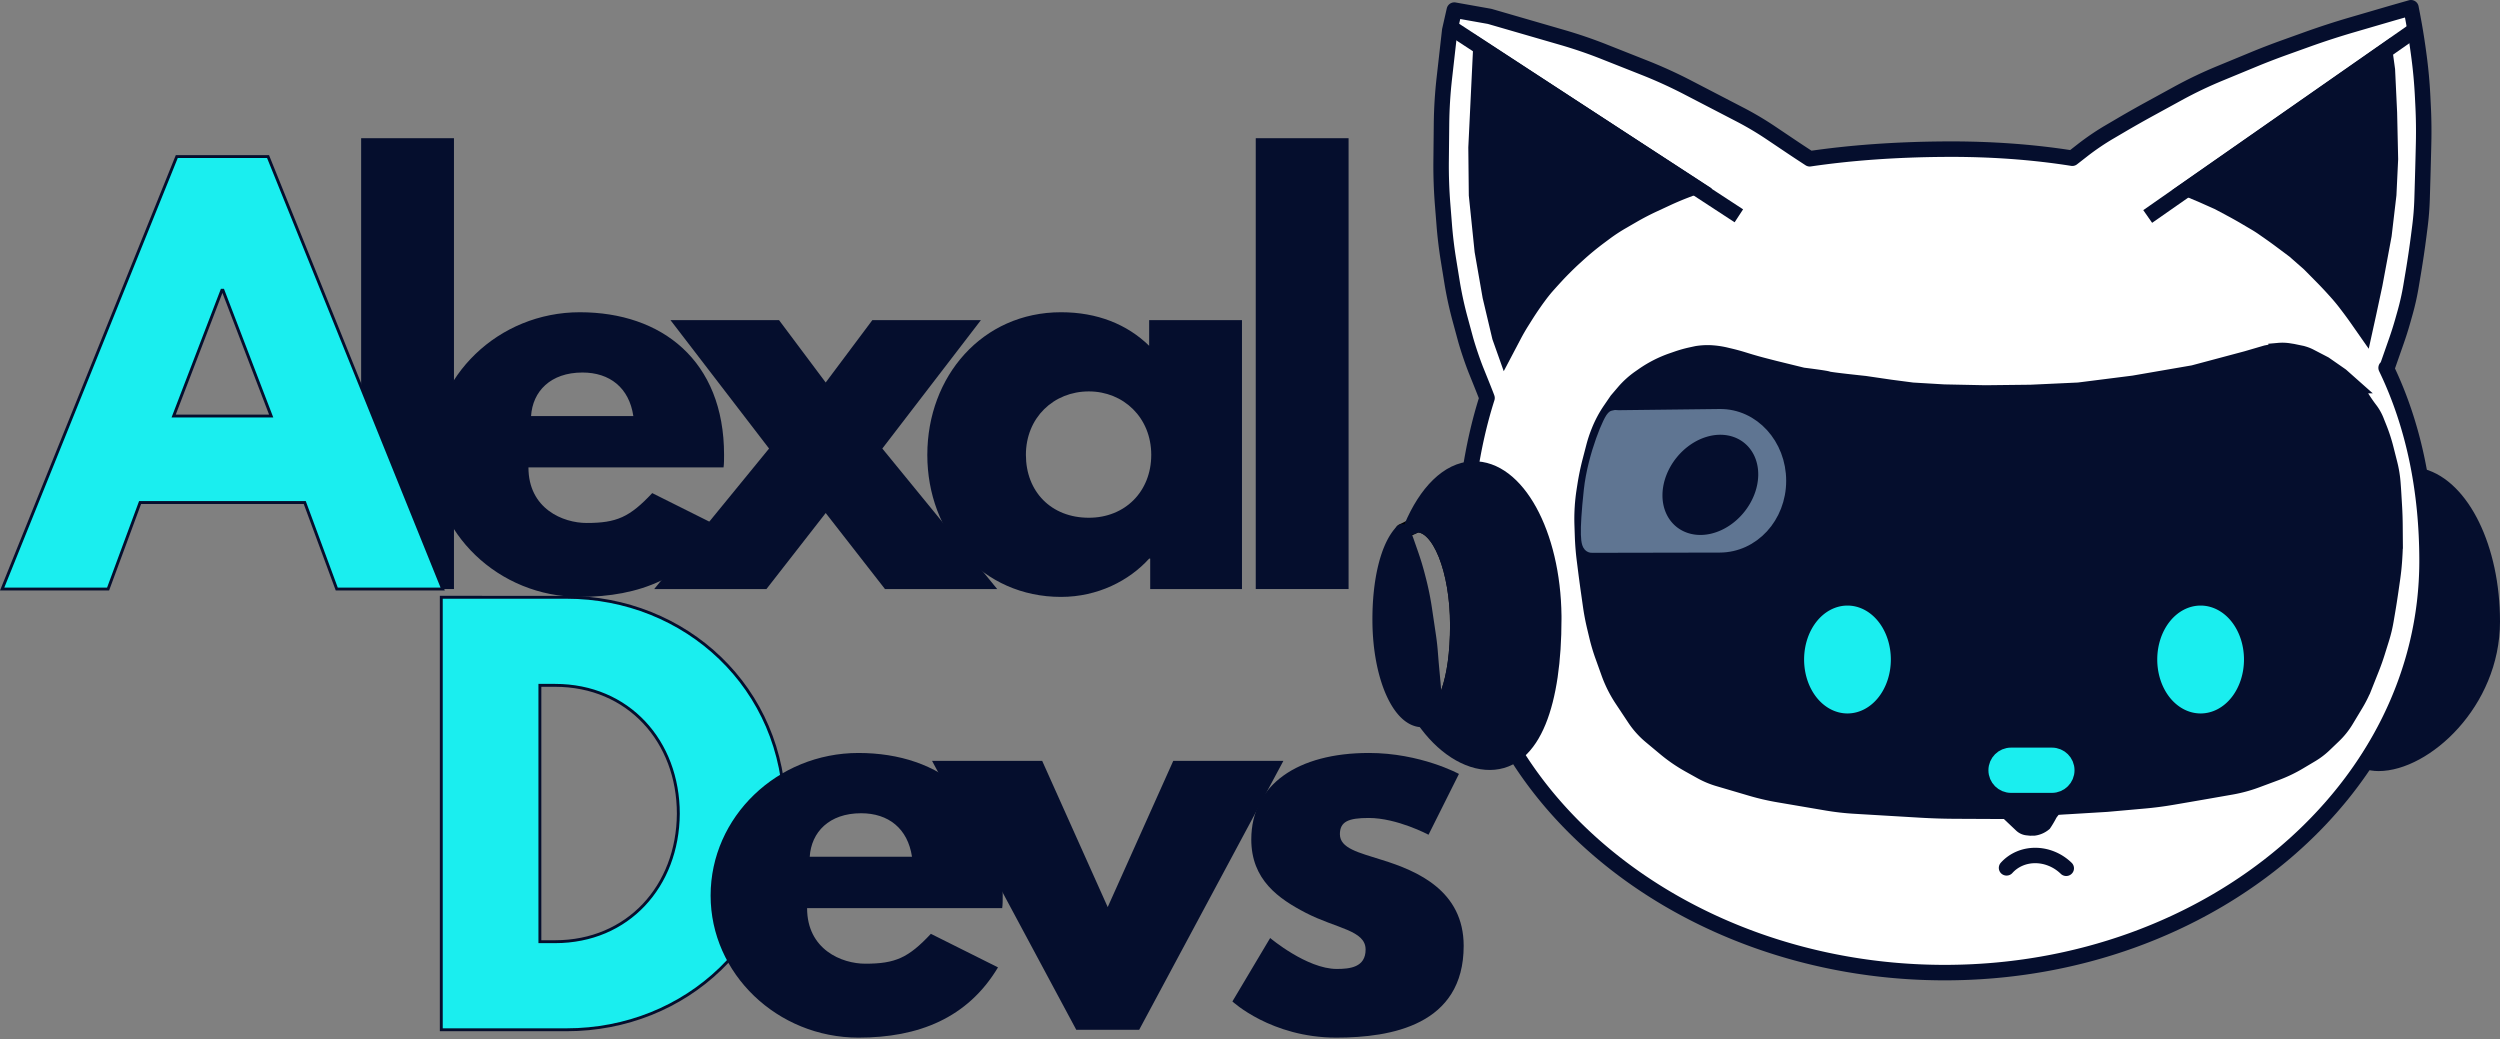
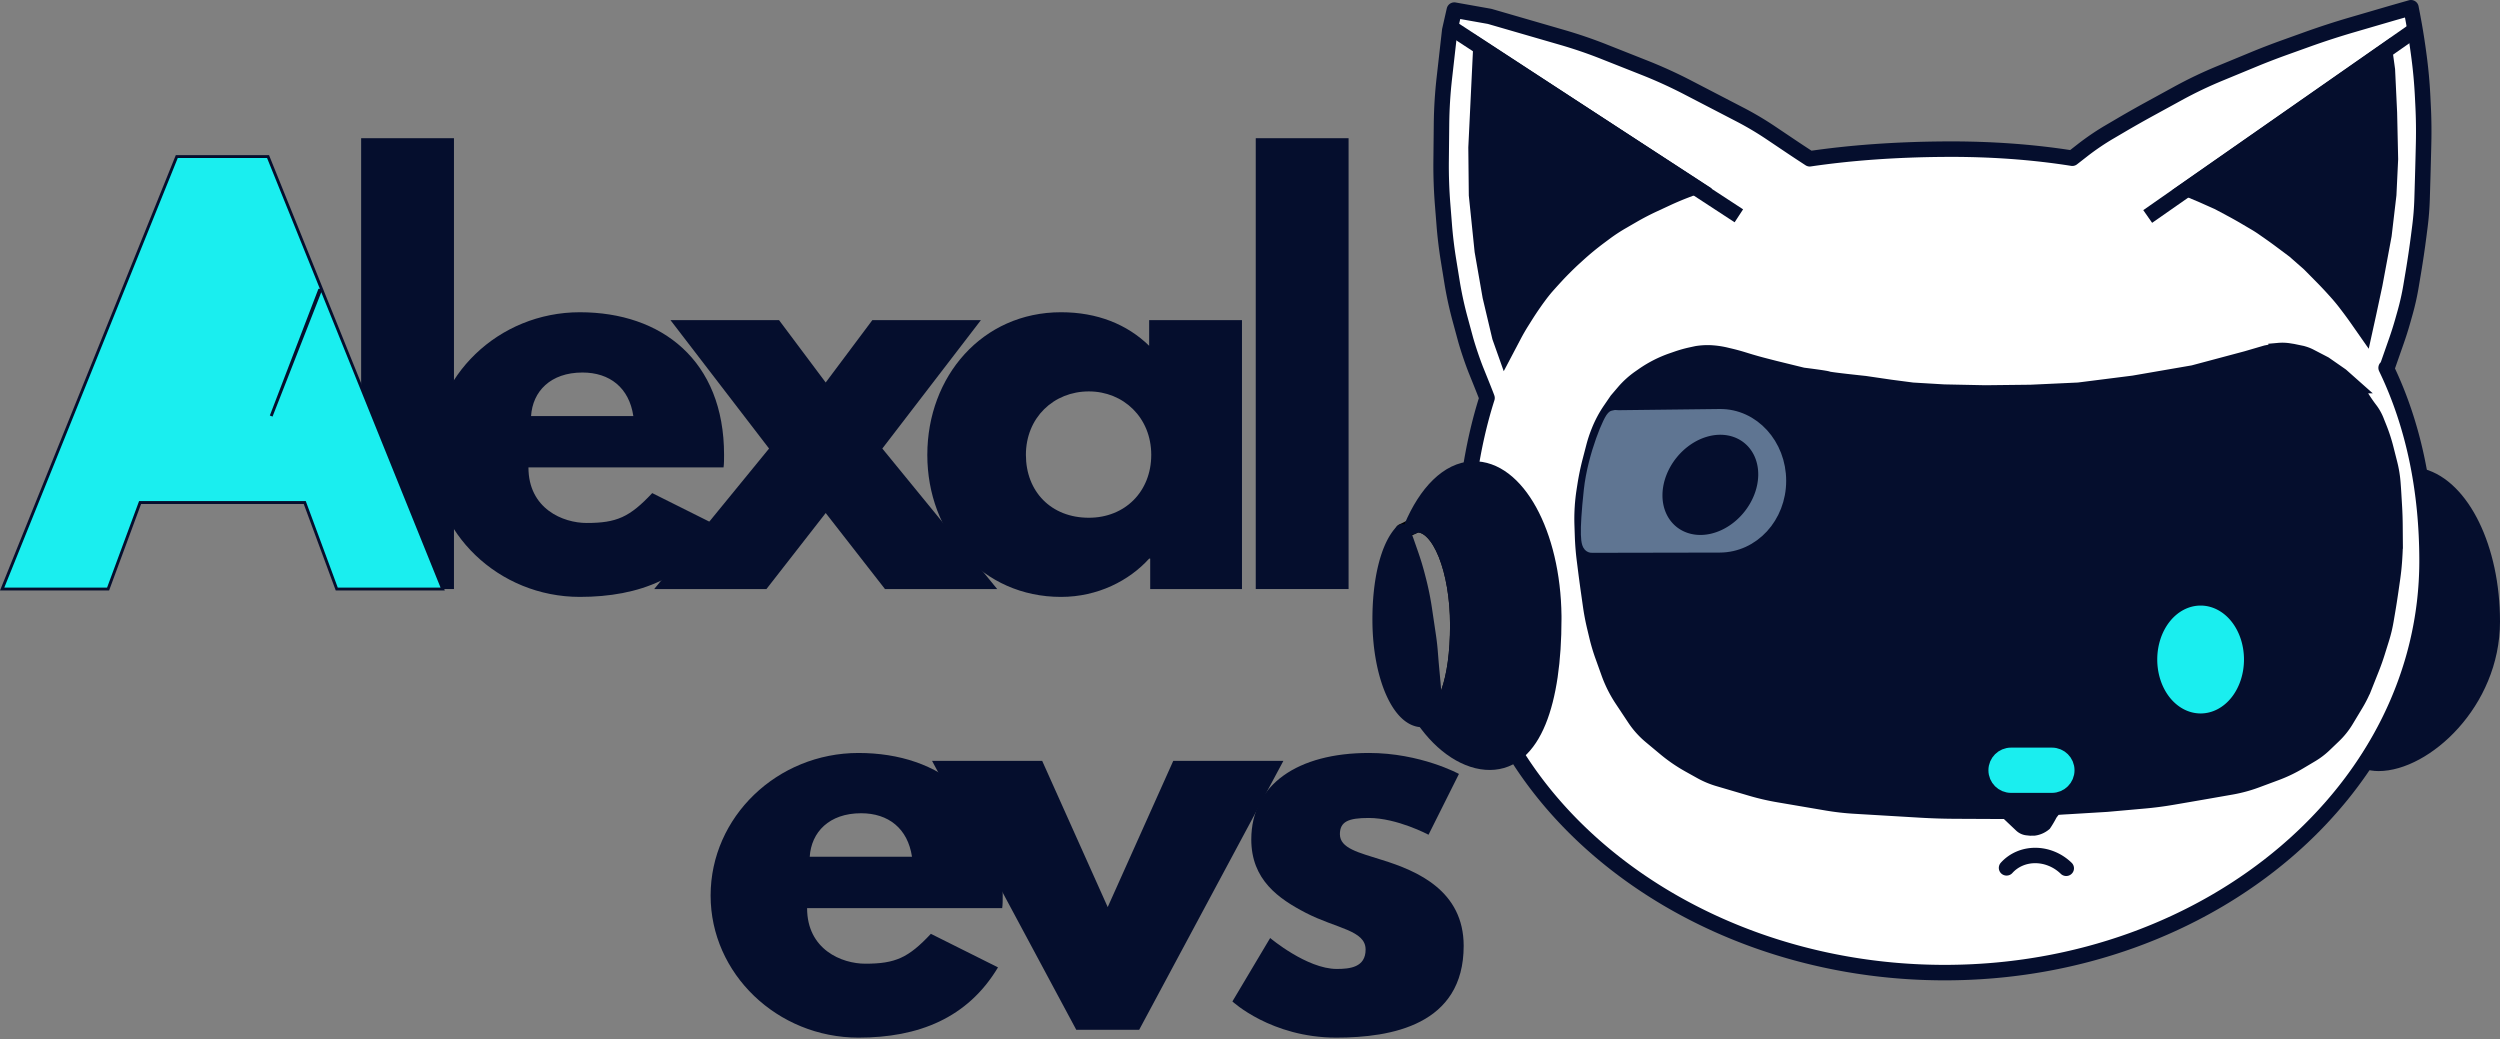
<svg xmlns="http://www.w3.org/2000/svg" xmlns:ns1="http://www.inkscape.org/namespaces/inkscape" xmlns:ns2="http://sodipodi.sourceforge.net/DTD/sodipodi-0.dtd" xmlns:xlink="http://www.w3.org/1999/xlink" width="258.476mm" height="107.43mm" viewBox="0 0 258.476 107.43" version="1.1" id="svg1" xml:space="preserve" ns1:version="1.3.2 (091e20e, 2023-11-25, custom)" ns2:docname="Logo AlexalDevs.svg">
  <rect x="0" y="0" width="258.476" height="107.43" fill="#808080" stroke="none" />
  <ns2:namedview id="namedview1" pagecolor="#ffffff" bordercolor="#666666" borderopacity="1.0" ns1:showpageshadow="2" ns1:pageopacity="0.0" ns1:pagecheckerboard="0" ns1:deskcolor="#d1d1d1" ns1:document-units="mm" showguides="false" ns1:zoom="0.33291704" ns1:cx="109.63692" ns1:cy="1004.7548" ns1:window-width="2400" ns1:window-height="1271" ns1:window-x="-9" ns1:window-y="-9" ns1:window-maximized="1" ns1:current-layer="layer1" />
  <defs id="defs1">
    <ns1:path-effect effect="fillet_chamfer" id="path-effect124" is_visible="true" lpeversion="1" nodesatellites_param="F,0,0,1,0,0,0,1 @ F,0,0,1,0,0.344,0,1 @ F,0,0,1,0,0.371,0,1 @ F,0,0,1,0,0,0,1 @ F,0,0,1,0,0,0,1 @ F,0,0,1,0,1.797,0,1 @ F,0,0,1,0,1.442,0,1 @ F,0,0,1,0,1.443,0,1 @ F,0,0,1,0,0.98,0,1 @ F,0,0,1,0,1.529,0,1 @ F,0,0,1,0,1.247,0,1 @ F,0,0,1,0,1.556,0,1 @ F,0,0,1,0,1.066,0,1 @ F,0,0,1,0,1.105,0,1 @ F,0,0,1,0,1.16,0,1 @ F,0,0,1,0,1.243,0,1 @ F,0,0,1,0,1.813,0,1 @ F,0,0,1,0,1.27,0,1 @ F,0,0,1,0,0.829,0,1 @ F,0,0,1,0,1.228,0,1 @ F,0,0,1,0,0,0,1 @ F,0,0,1,0,1.124,0,1 @ F,0,0,1,0,1.704,0,1 @ F,0,0,1,0,0.762,0,1 @ F,0,0,1,0,0,0,1 @ F,0,0,1,0,0.796,0,1 @ F,0,0,1,0,1.113,0,1 @ F,0,0,1,0,0.801,0,1 @ F,0,0,1,0,0.964,0,1 @ F,0,0,1,0,0,0,1 @ F,0,0,1,0,0,0,1 @ F,0,0,1,0,0,0,1 @ F,0,0,1,0,0,0,1 @ F,0,0,1,0,0,0,1 @ F,0,0,1,0,0,0,1 @ F,0,0,1,0,0,0,1 @ F,0,0,1,0,0,0,1 @ F,0,0,1,0,0,0,1 @ F,0,0,1,0,0,0,1 @ F,0,0,1,0,0,0,1 @ F,0,0,1,0,0,0,1 @ F,0,0,1,0,0,0,1 @ F,0,0,1,0,0,0,1 @ F,0,0,1,0,0,0,1 @ F,0,0,1,0,0.577,0,1 @ F,0,0,1,0,0,0,1 @ F,0,0,1,0,0.529,0,1 @ F,0,0,1,0,0,0,1 @ F,0,0,1,0,0,0,1 @ F,0,0,1,0,0.504,0,1 @ F,0,0,1,0,0.701,0,1 @ F,0,0,1,0,0.86,0,1 @ F,0,0,1,0,1.133,0,1 @ F,0,0,1,0,0.977,0,1 @ F,0,0,1,0,0.81,0,1 @ F,0,0,1,0,1.025,0,1 @ F,0,0,1,0,0.705,0,1 @ F,0,0,1,0,1.05,0,1 @ F,0,0,1,0,1.095,0,1 @ F,0,0,1,0,0.943,0,1 @ F,0,0,1,0,0.852,0,1 @ F,0,0,1,0,0.995,0,1 @ F,0,0,1,0,1.031,0,1 @ F,0,0,1,0,0.846,0,1 @ F,0,0,1,0,1.315,0,1 @ F,0,0,1,0,1.352,0,1 @ F,0,0,1,0,1.97,0,1 @ F,0,0,1,0,1.411,0,1 @ F,0,0,1,0,0,0,1 @ F,0,0,1,0,0,0,1 @ F,0,0,1,0,0,0,1 @ F,0,0,1,0,0,0,1 @ F,0,0,1,0,0,0,1 @ F,0,1,1,0,0.577,0,1 @ F,0,0,1,0,0.337,0,1 @ F,0,0,1,0,0.56,0,1 @ F,0,0,1,0,0,0,1" radius="0" unit="px" method="auto" mode="F" chamfer_steps="1" flexible="false" use_knot_distance="true" apply_no_radius="true" apply_with_radius="true" only_selected="false" hide_knots="false" />
    <ns1:path-effect effect="fillet_chamfer" id="path-effect122" is_visible="true" lpeversion="1" nodesatellites_param="F,0,0,1,0,0,0,1 @ F,0,0,1,0,0,0,1 @ F,0,0,1,0,0,0,1 @ F,0,0,1,0,0,0,1 @ F,0,0,1,0,0,0,1 @ F,0,0,1,0,0,0,1 @ F,0,0,1,0,0,0,1 @ F,0,0,1,0,0,0,1 @ F,0,0,1,0,0,0,1 @ F,0,0,1,0,0.842,0,1 @ F,0,0,1,0,0.747,0,1 @ F,0,0,1,0,1.011,0,1 @ F,0,0,1,0,0,0,1 @ F,0,0,1,0,0,0,1 @ F,0,0,1,0,0.7,0,1 @ F,0,0,1,0,0.472,0,1 @ F,0,0,1,0,0.857,0,1 @ F,0,0,1,0,0,0,1 @ F,0,0,1,0,0,0,1 @ F,0,0,1,0,0,0,1" radius="0" unit="px" method="auto" mode="F" chamfer_steps="1" flexible="false" use_knot_distance="true" apply_no_radius="true" apply_with_radius="true" only_selected="false" hide_knots="false" />
    <ns1:path-effect effect="fillet_chamfer" id="path-effect120" is_visible="true" lpeversion="1" nodesatellites_param="F,0,0,1,0,0,0,1 @ F,0,0,1,0,0,0,1 @ F,0,0,1,0,0,0,1 @ F,0,0,1,0,0,0,1 @ F,0,0,1,0,0,0,1 @ F,0,0,1,0,0,0,1 @ F,0,0,1,0,0,0,1 @ F,0,0,1,0,0,0,1 @ F,0,0,1,0,1.152,0,1 @ F,0,0,1,0,1.212,0,1 @ F,0,0,1,0,1.076,0,1 @ F,0,0,1,0,1.422,0,1 @ F,0,0,1,0,1.27,0,1 @ F,0,0,1,0,0.596,0,1 @ F,0,0,1,0,1.235,0,1 @ F,0,0,1,0,0.799,0,1" radius="0" unit="px" method="auto" mode="F" chamfer_steps="1" flexible="false" use_knot_distance="true" apply_no_radius="true" apply_with_radius="true" only_selected="false" hide_knots="false" />
    <linearGradient id="linearGradient18" ns1:collect="always">
      <stop style="stop-color:#002a50;stop-opacity:1;" offset="0" id="stop19" />
      <stop style="stop-color:#002a50;stop-opacity:0;" offset="1" id="stop22" />
    </linearGradient>
    <radialGradient ns1:collect="always" xlink:href="#linearGradient18" id="radialGradient130" gradientUnits="userSpaceOnUse" gradientTransform="matrix(0.3,0,0,0.06,-299.776,-312.298)" cx="68.89" cy="348.455" fx="68.89" fy="348.455" r="132.45" />
    <radialGradient ns1:collect="always" xlink:href="#linearGradient18" id="radialGradient133" gradientUnits="userSpaceOnUse" gradientTransform="matrix(0.3,0,0,0.06,-145.696,-357.867)" cx="68.89" cy="348.455" fx="68.89" fy="348.455" r="132.45" />
    <radialGradient ns1:collect="always" xlink:href="#linearGradient18" id="radialGradient134" gradientUnits="userSpaceOnUse" gradientTransform="matrix(0.3,0,0,0.06,-152.473,-357.867)" cx="68.89" cy="348.455" fx="68.89" fy="348.455" r="132.45" />
    <radialGradient ns1:collect="always" xlink:href="#linearGradient18" id="radialGradient135" gradientUnits="userSpaceOnUse" gradientTransform="matrix(0.3,0,0,0.06,-160.944,-357.867)" cx="68.89" cy="348.455" fx="68.89" fy="348.455" r="132.45" />
    <radialGradient ns1:collect="always" xlink:href="#linearGradient18" id="radialGradient136" gradientUnits="userSpaceOnUse" gradientTransform="matrix(0.3,0,0,0.06,-169.415,-357.867)" cx="68.89" cy="348.455" fx="68.89" fy="348.455" r="132.45" />
    <radialGradient ns1:collect="always" xlink:href="#linearGradient18" id="radialGradient137" gradientUnits="userSpaceOnUse" gradientTransform="matrix(0.3,0,0,0.06,-174.497,-357.867)" cx="68.89" cy="348.455" fx="68.89" fy="348.455" r="132.45" />
    <radialGradient ns1:collect="always" xlink:href="#linearGradient18" id="radialGradient138" gradientUnits="userSpaceOnUse" gradientTransform="matrix(0.3,0,0,0.06,-306.976,-312.298)" cx="68.89" cy="348.455" fx="68.89" fy="348.455" r="132.45" />
    <radialGradient ns1:collect="always" xlink:href="#linearGradient18" id="radialGradient139" gradientUnits="userSpaceOnUse" gradientTransform="matrix(0.3,0,0,0.06,-310.893,-312.298)" cx="68.89" cy="348.455" fx="68.89" fy="348.455" r="132.45" />
  </defs>
  <g ns1:label="Capa 1" ns1:groupmode="layer" id="layer1" transform="translate(-4.596,6.566)">
    <path style="font-size:180.751px;line-height:1.25;font-family:'League Spartan';-inkscape-font-specification:'League Spartan, Normal';text-align:center;white-space:pre;fill:#050e2d;fill-opacity:1;stroke:url(#radialGradient139);stroke-width:0.3" d="m 146.113,71.284 c -7.32,0 -12.146,3.252 -12.146,8.943 0,4.173 2.82,6.125 5.639,7.588 3.145,1.626 6.181,1.789 6.181,3.794 0,1.843 -1.627,2.005 -2.982,2.005 -3.091,0 -6.886,-3.198 -6.886,-3.198 l -3.904,6.558 c 0,0 4.013,3.74 10.736,3.74 5.693,0 13.176,-1.301 13.176,-9.485 0,-5.691 -4.772,-7.751 -8.459,-8.889 -2.386,-0.759 -4.338,-1.192 -4.338,-2.656 0,-1.301 0.868,-1.68 2.982,-1.68 2.928,0 6.181,1.734 6.181,1.734 l 3.145,-6.287 c 0,0 -3.958,-2.168 -9.326,-2.168 z" id="path69" ns1:export-filename="logo alexaldevs 1.jpg" ns1:export-xdpi="96" ns1:export-ydpi="96" />
    <path style="font-size:180.751px;line-height:1.25;font-family:'League Spartan';-inkscape-font-specification:'League Spartan, Normal';text-align:center;white-space:pre;fill:#050e2d;fill-opacity:1;stroke:url(#radialGradient138);stroke-width:0.3" d="m 112.346,72.097 h -11.387 l 14.911,27.805 h 6.507 l 14.911,-27.805 h -11.387 l -6.778,15.122 z" id="path70" />
    <path style="font-size:180.751px;line-height:1.25;font-family:'League Spartan';-inkscape-font-specification:'League Spartan, Normal';text-align:center;white-space:pre;fill:#050e2d;fill-opacity:1;stroke:url(#radialGradient137);stroke-width:0.3" d="m 134.429,54.335 h 9.597 V 7.723 h -9.597 z" id="path71" />
    <path style="font-size:180.751px;line-height:1.25;font-family:'League Spartan';-inkscape-font-specification:'League Spartan, Normal';text-align:center;white-space:pre;fill:#050e2d;fill-opacity:1;stroke:url(#radialGradient136);stroke-width:0.3" d="m 100.471,40.46 c 0,8.13 5.693,14.688 13.827,14.688 3.795,0 7.049,-1.68 9.109,-3.957 h 0.109 v 3.144 h 9.489 v -27.805 h -9.597 v 2.656 c -2.277,-2.222 -5.368,-3.469 -9.109,-3.469 -8.133,0 -13.827,6.612 -13.827,14.742 z m 10.194,0 c 0,-3.848 2.874,-6.558 6.507,-6.558 3.579,0 6.452,2.71 6.452,6.558 0,3.794 -2.711,6.504 -6.452,6.504 -3.904,0 -6.507,-2.71 -6.507,-6.504 z" id="path72" />
    <path style="font-size:180.751px;line-height:1.25;font-family:'League Spartan';-inkscape-font-specification:'League Spartan, Normal';text-align:center;white-space:pre;fill:#050e2d;fill-opacity:1;stroke:url(#radialGradient135);stroke-width:0.3" d="M 107.695,54.335 95.82,39.809 106.014,26.53 H 94.79 l -4.825,6.45 -4.826,-6.45 h -11.224 l 10.194,13.279 -11.874,14.526 h 11.604 l 6.127,-7.859 6.127,7.859 z" id="path73" />
    <path style="font-size:180.751px;line-height:1.25;font-family:'League Spartan';-inkscape-font-specification:'League Spartan, Normal';text-align:center;white-space:pre;fill:#050e2d;fill-opacity:1;stroke:url(#radialGradient134);stroke-width:0.3" d="m 79.403,41.76 c 0.054,-0.325 0.054,-0.921 0.054,-1.301 0,-9.756 -6.453,-14.742 -14.911,-14.742 -8.404,0 -15.291,6.612 -15.291,14.742 0,8.076 6.886,14.688 15.291,14.688 6.181,0 11.278,-2.005 14.423,-7.263 l -6.94,-3.469 c -2.332,2.493 -3.687,3.089 -6.778,3.089 -2.44,0 -6.019,-1.463 -6.019,-5.745 z m -19.9,-5.312 c 0.163,-2.547 2.006,-4.499 5.314,-4.499 2.82,0 4.826,1.572 5.259,4.499 z" id="path74" />
    <path style="font-size:180.751px;line-height:1.25;font-family:'League Spartan';-inkscape-font-specification:'League Spartan, Normal';text-align:center;white-space:pre;fill:#050e2d;fill-opacity:1;stroke:url(#radialGradient133);stroke-width:0.3" d="m 41.935,54.335 h 9.597 V 7.723 h -9.597 z" id="path75" />
-     <path style="font-size:180.751px;line-height:1.25;font-family:'League Spartan';-inkscape-font-specification:'League Spartan, Normal';text-align:center;white-space:pre;fill:#1aeeef;fill-opacity:1;stroke:#050e2d;stroke-width:0.3;stroke-opacity:1" d="m 32.309,9.62 h -9.435 L 4.818,54.335 H 15.771 l 3.308,-8.943 h 17.026 l 3.308,8.943 h 10.953 z m 0.325,26.829 h -10.085 l 4.989,-13.008 h 0.109 z" id="path76" />
-     <path style="font-size:180.751px;line-height:1.25;font-family:'League Spartan';-inkscape-font-specification:'League Spartan, Normal';text-align:center;white-space:pre;fill:#1aeeef;fill-opacity:1;stroke:#050e2d;stroke-width:0.3;stroke-opacity:1" d="m 50.221,55.187 v 44.715 h 12.959 c 12.309,0 22.556,-9.322 22.556,-22.385 0,-13.008 -10.302,-22.33 -22.556,-22.33 z m 10.194,35.609 v -26.504 h 1.572 c 7.591,0 12.742,5.799 12.742,13.279 -0.054,7.48 -5.205,13.225 -12.742,13.225 z" id="path77" />
+     <path style="font-size:180.751px;line-height:1.25;font-family:'League Spartan';-inkscape-font-specification:'League Spartan, Normal';text-align:center;white-space:pre;fill:#1aeeef;fill-opacity:1;stroke:#050e2d;stroke-width:0.3;stroke-opacity:1" d="m 32.309,9.62 h -9.435 L 4.818,54.335 H 15.771 l 3.308,-8.943 h 17.026 l 3.308,8.943 h 10.953 z m 0.325,26.829 l 4.989,-13.008 h 0.109 z" id="path76" />
    <path style="font-size:180.751px;line-height:1.25;font-family:'League Spartan';-inkscape-font-specification:'League Spartan, Normal';text-align:center;white-space:pre;fill:#050e2d;fill-opacity:1;stroke:url(#radialGradient130);stroke-width:0.3" d="m 108.213,87.327 c 0.054,-0.325 0.054,-0.921 0.054,-1.301 0,-9.756 -6.452,-14.742 -14.911,-14.742 -8.404,0 -15.29,6.612 -15.29,14.742 0,8.076 6.886,14.688 15.29,14.688 6.181,0 11.278,-2.005 14.423,-7.263 l -6.94,-3.469 c -2.332,2.493 -3.687,3.089 -6.778,3.089 -2.44,0 -6.019,-1.463 -6.019,-5.745 z m -19.899,-5.312 c 0.163,-2.547 2.006,-4.499 5.313,-4.499 2.82,0 4.826,1.572 5.26,4.499 z" id="path78" />
    <g id="g103" transform="translate(1096.015,761.02)">
      <path id="path79" style="fill:#ffffff;fill-opacity:1;stroke:#050e2d;stroke-width:1.6;stroke-linecap:round;stroke-linejoin:round;stroke-dasharray:none;stroke-opacity:1" d="m -842.147,-766.786 -0.917,0.261 a 217.409,217.409 0 0 0 -1.501,0.432 l -3.678,1.074 a 80.784,80.784 0 0 0 -4.69,1.526 l -2.31,0.83 a 73.964,73.964 0 0 0 -3.212,1.24 l -3.458,1.428 a 44.069,44.069 0 0 0 -4.33,2.071 l -2.919,1.598 a 111.862,111.862 0 0 0 -2.95,1.672 l -1.191,0.699 a 26.04,26.04 0 0 0 -2.821,1.916 l -1.04,0.811 v 0 c -4.029,-0.637 -8.412,-0.969 -13.191,-0.936 -5.139,0.035 -9.766,0.379 -13.953,0.994 l -0.798,-0.522 a 111.296,111.296 0 0 1 -1.156,-0.767 l -2.055,-1.381 a 32.96,32.96 0 0 0 -3.205,-1.901 l -5.384,-2.794 a 48.614,48.614 0 0 0 -4.499,-2.051 l -4.182,-1.656 a 48.081,48.081 0 0 0 -4.314,-1.475 l -7.502,-2.175 -3.653,-0.65 -0.474,2.09 -0.555,4.912 a 47.128,47.128 0 0 0 -0.296,4.801 l -0.039,3.755 a 50.985,50.985 0 0 0 0.157,4.561 l 0.167,2.112 a 44.678,44.678 0 0 0 0.434,3.602 l 0.359,2.218 a 38.059,38.059 0 0 0 0.837,3.878 l 0.542,2 c 0.258,0.95 0.767,2.459 1.136,3.371 0.489,1.209 1.041,2.586 1.113,2.805 -1.615,5.062 -2.379,10.719 -2.549,16.841 -0.654,23.501 22.327,42.568 49.869,42.568 27.542,0 49.869,-19.059 49.869,-42.568 0,-7.196 -1.35,-13.993 -4.232,-19.96 l 0.075,0.05 1.002,-2.861 a 34.673,34.673 0 0 0 0.64,-2.025 l 0.233,-0.826 a 26.192,26.192 0 0 0 0.628,-2.801 l 0.238,-1.42 a 99.721,99.721 0 0 0 0.558,-3.783 l 0.118,-0.923 a 29.773,29.773 0 0 0 0.227,-2.871 l 0.028,-0.93 a 592.099,592.099 0 0 0 0.119,-4.427 l 0.01,-0.439 a 52.595,52.595 0 0 0 -0.049,-3.789 l -0.05,-1.011 a 49.79,49.79 0 0 0 -0.387,-4.218 l -0.051,-0.38 a 70.303,70.303 0 0 0 -0.735,-4.394 z" />
      <path style="fill:#050e2d;fill-opacity:1;stroke:#050e2d;stroke-width:1.6;stroke-linecap:butt;stroke-linejoin:miter;stroke-dasharray:none;stroke-opacity:1" d="M 58.935,59.034 58.389,57.495 57.395,53.297 56.576,48.603 55.98,42.817 55.93,37.899 56.427,27.568 78.561,41.954 77.741,42.266 a 31.845,31.845 157.141 0 0 -2.121,0.894 l -1.352,0.628 a 27.143,27.143 152.513 0 0 -2.148,1.118 l -1.102,0.637 a 18.462,18.462 146.623 0 0 -1.794,1.182 l -0.553,0.412 a 29.453,29.453 140.523 0 0 -2.193,1.807 l -0.395,0.359 c -0.519,0.471 -1.326,1.271 -1.802,1.787 -0.361,0.391 -0.721,0.785 -1.076,1.189 -0.217,0.247 -0.548,0.666 -0.743,0.931 l -0.065,0.088 a 33.302,33.302 124.227 0 0 -1.389,2.041 l -0.368,0.586 a 21.274,21.274 119.952 0 0 -0.797,1.384 z" id="path80" ns1:path-effect="#path-effect120" ns1:original-d="m 58.935124,59.034468 -0.546385,-1.539815 -0.993429,-4.197233 -0.819576,-4.693946 -0.596058,-5.786721 -0.04967,-4.917469 0.496712,-10.331654 22.134629,14.38678 -1.896642,0.720021 -3.494738,1.624438 -3.082041,1.782493 -2.555198,1.905423 -2.388365,2.168843 c -0.779707,0.849438 -1.5688,1.680101 -2.326896,2.572761 l -1.150279,1.562973 -1.448824,2.309336 z" ns2:nodetypes="ccccccccccccccccc" transform="translate(-994.739,-790.231)" />
      <path style="fill:#ffffff;fill-opacity:1;stroke:#050e2d;stroke-width:1.6;stroke-linecap:butt;stroke-linejoin:miter;stroke-dasharray:none;stroke-opacity:1" d="m -941.417,-764.737 29.779,19.464" id="path81" />
      <path style="fill:#ffffff;fill-opacity:1;stroke:#050e2d;stroke-width:1.6;stroke-linecap:butt;stroke-linejoin:miter;stroke-dasharray:none;stroke-opacity:1" d="m -841.673,-764.538 -27.695,19.335" id="path82" />
      <path style="fill:#050e2d;fill-opacity:1;stroke:#050e2d;stroke-width:1.6;stroke-linecap:butt;stroke-linejoin:miter;stroke-dasharray:none;stroke-opacity:1" d="m 149.887,27.949 0.263,1.905 0.211,4.461 0.105,4.777 -0.176,3.688 -0.492,4.18 -0.948,5.093 -0.632,2.95 -0.384,1.747 -0.759,-1.086 a 39.967,39.967 53.828 0 0 -0.994,-1.36 l -0.221,-0.289 A 19.069,19.069 50.376 0 0 144.908,52.865 l -0.168,-0.187 a 41.735,41.735 46.744 0 0 -1.385,-1.472 l -1.271,-1.286 -1.546,-1.36 -1.358,-1.015 a 44.845,44.845 35.886 0 0 -1.134,-0.821 l -0.716,-0.501 a 12.119,12.119 32.761 0 0 -0.793,-0.511 l -1.035,-0.61 a 40.527,40.527 29.319 0 0 -1.494,-0.839 l -1.337,-0.714 -1.627,-0.726 -1.546,-0.652 z" id="path83" ns1:path-effect="#path-effect122" ns1:original-d="m 149.88736,27.94912 0.26342,1.90542 0.21074,4.460621 0.10537,4.776727 -0.17562,3.687913 -0.49172,4.179636 -0.94832,5.092833 -0.63221,2.950331 -0.38449,1.746983 -1.24179,-1.775754 -1.1859,-1.552231 -1.34113,-1.496351 -1.98065,-2.005483 -1.54602,-1.359755 -1.91856,-1.434261 -1.67641,-1.173488 -2.17933,-1.285248 -2.09241,-1.117605 -1.62674,-0.726445 -1.54602,-0.651939 z" transform="translate(-994.739,-790.231)" />
      <path style="fill:#050e2d;fill-opacity:1;stroke:#050e2d;stroke-width:1.6;stroke-linecap:butt;stroke-linejoin:miter;stroke-dasharray:none;stroke-opacity:1" d="m 113.061,108.39 -0.326,-0.034 a 1.016,1.016 24.689 0 1 -0.591,-0.272 l -0.113,-0.107 a 3.481,3.481 49.442 0 1 -0.479,-0.56 l -0.497,-0.724 -0.03,-0.024 -5.755,-0.027 a 65.647,65.647 1.834 0 1 -3.59,-0.115 l -6.812,-0.405 a 26.334,26.334 6.536 0 1 -2.861,-0.328 l -4.988,-0.85 a 24.515,24.515 13.04 0 1 -2.807,-0.65 l -3.4,-1.001 a 8.811,8.811 22.757 0 1 -1.797,-0.754 l -1.214,-0.676 a 16.244,16.244 34.483 0 1 -2.51,-1.724 L 73.803,98.898 A 8.573,8.573 48.139 0 1 72.155,97.059 L 70.861,95.11 a 12.793,12.793 63.352 0 1 -1.385,-2.761 L 68.849,90.602 A 19.396,19.396 73.432 0 1 68.242,88.562 L 68.009,87.583 A 23.572,23.572 79.262 0 1 67.597,85.414 l -0.21,-1.481 a 155.42,155.42 82.373 0 1 -0.308,-2.299 l -0.12,-0.953 a 26.984,26.984 85.438 0 1 -0.198,-2.475 l -0.038,-1.126 a 19.103,19.103 93.495 0 1 0.22,-3.602 l 0.084,-0.537 a 25.695,25.695 101.745 0 1 0.516,-2.484 l 0.385,-1.481 a 12.822,12.822 108.274 0 1 0.519,-1.571 l 0.038,-0.094 a 11.297,11.297 118.177 0 1 1.153,-2.152 l 0.676,-0.989 0.71,-0.831 a 8.773,8.773 137.806 0 1 1.652,-1.498 l 0.35,-0.244 a 12.262,12.262 153.02 0 1 3.008,-1.531 l 0.514,-0.178 a 12.698,12.698 164.365 0 1 1.465,-0.41 l 0.555,-0.12 a 7.043,7.043 176.45 0 1 1.393,-0.086 8.829,8.829 8.566 0 1 1.764,0.266 l 0.119,0.027 a 21.59,21.59 15.084 0 1 1.547,0.417 l 0.298,0.092 a 39.23,39.23 15.802 0 0 1.855,0.525 l 1.05,0.27 2.933,0.72 c 0,0 2.423,0.299 2.582,0.386 0.158,0.088 3.846,0.474 3.846,0.474 l 2.634,0.386 2.283,0.299 3.249,0.193 4.285,0.088 4.689,-0.053 4.948,-0.23 5.687,-0.72 6.184,-1.068 5.489,-1.465 2.037,-0.596 1.291,-0.248 a 4.353,4.353 2.116 0 1 1.091,0.04 l 0.374,0.059 0.799,0.166 a 3.833,3.833 19.577 0 1 0.987,0.351 l 1.493,0.775 1.714,1.192 1.163,1.032 a 3.698,3.698 49.335 0 1 0.651,0.757 l 0.438,0.678 a 17.205,17.205 54.763 0 0 0.808,1.143 5.023,5.023 62.194 0 1 0.639,1.211 l 0.225,0.561 a 16.868,16.868 71.938 0 1 0.701,2.149 l 0.401,1.581 a 11.718,11.718 80.547 0 1 0.32,1.922 60.057,60.057 86.087 0 1 0.092,1.35 l 0.065,1.099 a 39.6,39.6 88.087 0 1 0.068,2.048 l 0.012,1.574 a 21.268,21.268 91.468 0 1 -0.036,1.409 l -0.021,0.359 a 24.949,24.949 95.777 0 1 -0.211,2.088 l -0.191,1.329 a 82.918,82.918 98.944 0 1 -0.34,2.163 l -0.153,0.897 a 14.095,14.095 103.527 0 1 -0.44,1.829 l -0.458,1.466 a 22.623,22.623 109.51 0 1 -0.569,1.605 l -0.759,1.91 a 12.153,12.153 116.345 0 1 -0.88,1.777 l -1.017,1.691 a 7.717,7.717 128.635 0 1 -1.276,1.597 l -0.979,0.937 a 7.428,7.428 142.741 0 1 -1.338,1.018 l -1.272,0.757 a 14.48,14.48 154.426 0 1 -2.363,1.131 l -2.045,0.76 a 14.761,14.761 164.848 0 1 -2.599,0.704 l -2.266,0.396 a 898.365,898.365 170.206 0 1 -3.883,0.67 l -0.019,0.003 a 35.352,35.352 172.617 0 1 -2.796,0.362 l -3.885,0.347 -4.098,0.248 c 0,0 -1.043,0.05 -1.217,0.099 -0.174,0.05 -0.373,0.348 -0.373,0.348 0,0 -0.187,0.229 -0.248,0.348 -0.007,0.013 -0.015,0.029 -0.025,0.047 -0.147,0.283 -0.391,0.696 -0.547,0.921 a 2.092,2.092 160.875 0 1 -1.018,0.447 z" id="path84" ns2:nodetypes="cccccccccccccccccccccccccccccccsccccccccccccccccccccccccccccccccccccccccsccccc" transform="translate(-994.56,-790.372)" ns1:path-effect="#path-effect124" ns1:original-d="m 113.0609,108.38957 -0.66734,-0.0703 -0.63221,-0.59709 -0.70709,-1.02959 -0.0305,-0.0241 -7.55144,-0.0351 -10.045178,-0.59709 -7.832429,-1.33467 -5.725046,-1.6859 -3.406928,-1.89664 -3.617669,-3.020582 -2.844962,-4.285004 -1.510289,-4.214759 -0.737584,-3.090823 -0.526844,-3.723037 -0.421476,-3.336684 -0.140491,-4.179636 0.561967,-3.582543 0.913199,-3.512301 0.807829,-2.00201 1.369795,-2.002009 1.440042,-1.685904 2.669347,-1.861518 2.844964,-0.983443 1.299549,-0.280985 0.597093,-0.105368 1.475165,0.03512 1.984449,0.456598 1.984449,0.614653 1.984449,0.509283 2.93277,0.720021 c 0,0 2.423486,0.298546 2.581539,0.386353 0.158054,0.08781 3.845968,0.474161 3.845968,0.474161 l 2.634224,0.386353 2.282998,0.298545 3.24887,0.193176 4.28501,0.08781 4.68892,-0.05268 4.94807,-0.229517 5.68738,-0.720235 6.18409,-1.067936 5.48869,-1.465306 2.03653,-0.596057 1.29145,-0.248357 0.52155,-0.04967 0.94376,0.149015 1.31629,0.273192 1.96202,1.018264 1.71367,1.192114 1.53981,1.365964 1.09277,1.688828 0.74507,0.968592 0.96859,2.409063 0.91893,3.626013 0.12417,1.514978 0.17385,2.930613 0.0248,3.303149 -0.12418,2.111035 -0.49671,3.452163 -0.49672,2.905777 -0.99342,3.17897 -1.44048,3.626013 -2.06136,3.427327 -2.33456,2.235211 -3.12929,1.86268 -4.54494,1.68883 -5.53836,0.96859 -3.35282,0.57122 -5.29001,0.47188 -4.09789,0.24836 c 0,0 -1.0431,0.0497 -1.21695,0.0993 -0.17385,0.0497 -0.37253,0.3477 -0.37253,0.3477 0,0 -0.18689,0.22941 -0.24836,0.3477 -0.0687,0.13223 -0.2895,0.55981 -0.2895,0.55981 l -0.28172,0.40878 -0.47188,0.32286 -0.54638,0.12418 z" />
      <path id="path94" style="fill:none;stroke:#000000;stroke-width:1.6;stroke-linecap:round;stroke-linejoin:round;stroke-dasharray:none" d="m -944.21,-693.206 c 2.205,-0.188 3.513,-4.137 3.513,-9.738 0,-5.739 -1.869,-10.392 -4.174,-10.392 -0.203,0 -1.331,0.619 -1.522,0.683 -1.137,2.69 -0.878,5.519 -0.858,9.223 0.022,4.098 1.26,7.645 3.042,10.224 z" ns2:nodetypes="csscsc" />
      <path id="path95" style="fill:#050e2d;fill-opacity:1;stroke:#050e2d;stroke-width:1.6;stroke-linecap:round;stroke-linejoin:round;stroke-dasharray:none;stroke-opacity:1" d="m -946.427,-712.599 c -1.434,1.464 -2.334,4.977 -2.296,9.307 0.05,5.665 2.043,10.094 4.348,10.094 0.492,0 0.942,-0.184 1.345,-0.528 a 13.099,12.981 0 0 0 -0.078,-1.198 l -0.02,-0.18 a 16.698,16.547 0 0 1 -0.062,-0.686 v -0.059 a 55.298,54.796 0 0 0 -0.095,-1.181 l -0.09,-0.983 a 93.754,92.904 0 0 1 -0.165,-1.902 25.254,25.025 0 0 0 -0.197,-1.828 l -0.075,-0.514 -0.348,-2.343 a 29.899,29.628 0 0 0 -0.632,-3.099 l -0.109,-0.419 a 28.027,27.773 0 0 0 -0.644,-2.118 l -0.535,-1.533 z" />
      <path d="m -840.993,-718.329 c 0.462,2.779 0.686,5.654 0.686,8.594 0,7.593 -2.34,14.716 -6.421,20.888 0.379,0.109 0.781,0.183 1.231,0.183 4.736,0 11.754,-6.262 11.754,-14.66 0,-7.597 -3.145,-13.874 -7.25,-15.006 z" style="fill:#050e2d;fill-opacity:1;stroke:#050e2d;stroke-width:1.6;stroke-linecap:round;stroke-linejoin:round;stroke-dasharray:none;stroke-opacity:1" id="path96" />
      <path style="fill:none;fill-opacity:1;stroke:#050e2d;stroke-width:1.6;stroke-linecap:round;stroke-linejoin:round;stroke-dasharray:none;stroke-opacity:1" id="path97" ns2:type="arc" ns2:cx="1106.5638" ns2:cy="-77.513474" ns2:rx="4.385241" ns2:ry="4.0562491" ns2:start="0" ns2:end="1.6224924" ns2:open="true" ns2:arc-type="arc" d="m 1110.949,-77.513 a 4.385,4.056 0 0 1 -1.366,2.941 4.385,4.056 0 0 1 -3.246,1.109" transform="matrix(-0.749,-0.662,0.669,-0.743,0,0)" />
      <path id="path98" style="fill:#1aeeef;fill-opacity:1;stroke:#1aeeef;stroke-width:1.6;stroke-linecap:round;stroke-linejoin:round;stroke-dasharray:none;stroke-opacity:1" d="m -860.212,-699.399 a 3.684,4.777 0 0 1 -3.684,4.777 3.684,4.777 0 0 1 -3.684,-4.777 3.684,4.777 0 0 1 3.684,-4.777 3.684,4.777 0 0 1 3.684,4.777 z" />
      <path id="path99" style="fill:#1aeeef;fill-opacity:1;stroke:#1aeeef;stroke-width:1.6;stroke-linecap:round;stroke-linejoin:round;stroke-dasharray:none;stroke-opacity:1" d="m -883.495,-689.49 h 4.222 c 0.853,0 1.54,0.687 1.54,1.54 0,0.853 -0.687,1.54 -1.54,1.54 h -4.222 c -0.853,0 -1.54,-0.687 -1.54,-1.54 0,-0.853 0.687,-1.54 1.54,-1.54 z" />
-       <path id="path100" style="fill:#1aeeef;fill-opacity:1;stroke:#1aeeef;stroke-width:1.6;stroke-linecap:round;stroke-linejoin:round;stroke-dasharray:none;stroke-opacity:1" d="m -896.724,-699.399 a 3.684,4.777 0 0 1 -3.684,4.777 3.684,4.777 0 0 1 -3.684,-4.777 3.684,4.777 0 0 1 3.684,-4.777 3.684,4.777 0 0 1 3.684,4.777 z" />
      <path id="path101" style="fill:#5f7592;fill-opacity:1;stroke:#5f7592;stroke-width:1.6;stroke-linecap:round;stroke-linejoin:round;stroke-dasharray:none;stroke-opacity:1" d="m -924.076,-724.375 10.455,-0.124 c 3.366,-0.04 6.076,2.953 6.076,6.622 0,3.668 -2.71,6.616 -6.076,6.622 l -13.236,0.025 c -0.325,6e-4 -0.505,-1.071 -0.016,-5.628 0.388,-3.619 2.099,-7.557 2.376,-7.541 z" ns2:nodetypes="ssssssss" />
      <path id="path102" style="fill:#050e2d;fill-opacity:1;stroke:#050e2d;stroke-width:1.6;stroke-linecap:round;stroke-linejoin:round;stroke-dasharray:none;stroke-opacity:1" d="m -911.716,-715.14 a 3.688,4.777 38.919 0 1 -5.87,1.4 3.688,4.777 38.919 0 1 0.132,-6.033 3.688,4.777 38.919 0 1 5.87,-1.4 3.688,4.777 38.919 0 1 -0.132,6.033 z" />
      <path id="path103" style="fill:#050e2d;fill-opacity:1;stroke:#050e2d;stroke-width:1.6;stroke-linecap:round;stroke-linejoin:round;stroke-dasharray:none;stroke-opacity:1" d="m -939.138,-719.094 c -2.566,0.073 -4.835,2.467 -6.319,5.976 0.191,-0.065 0.382,-0.218 0.585,-0.218 2.305,0 4.174,4.653 4.174,10.392 0,5.601 -1.307,9.55 -3.513,9.738 1.929,2.792 4.497,4.449 6.854,4.427 4.534,-0.043 6.582,-6.272 6.582,-14.807 v -0.313 c -0.091,-8.533 -3.828,-15.324 -8.362,-15.194 z" ns2:nodetypes="scsscsccs" />
    </g>
  </g>
</svg>